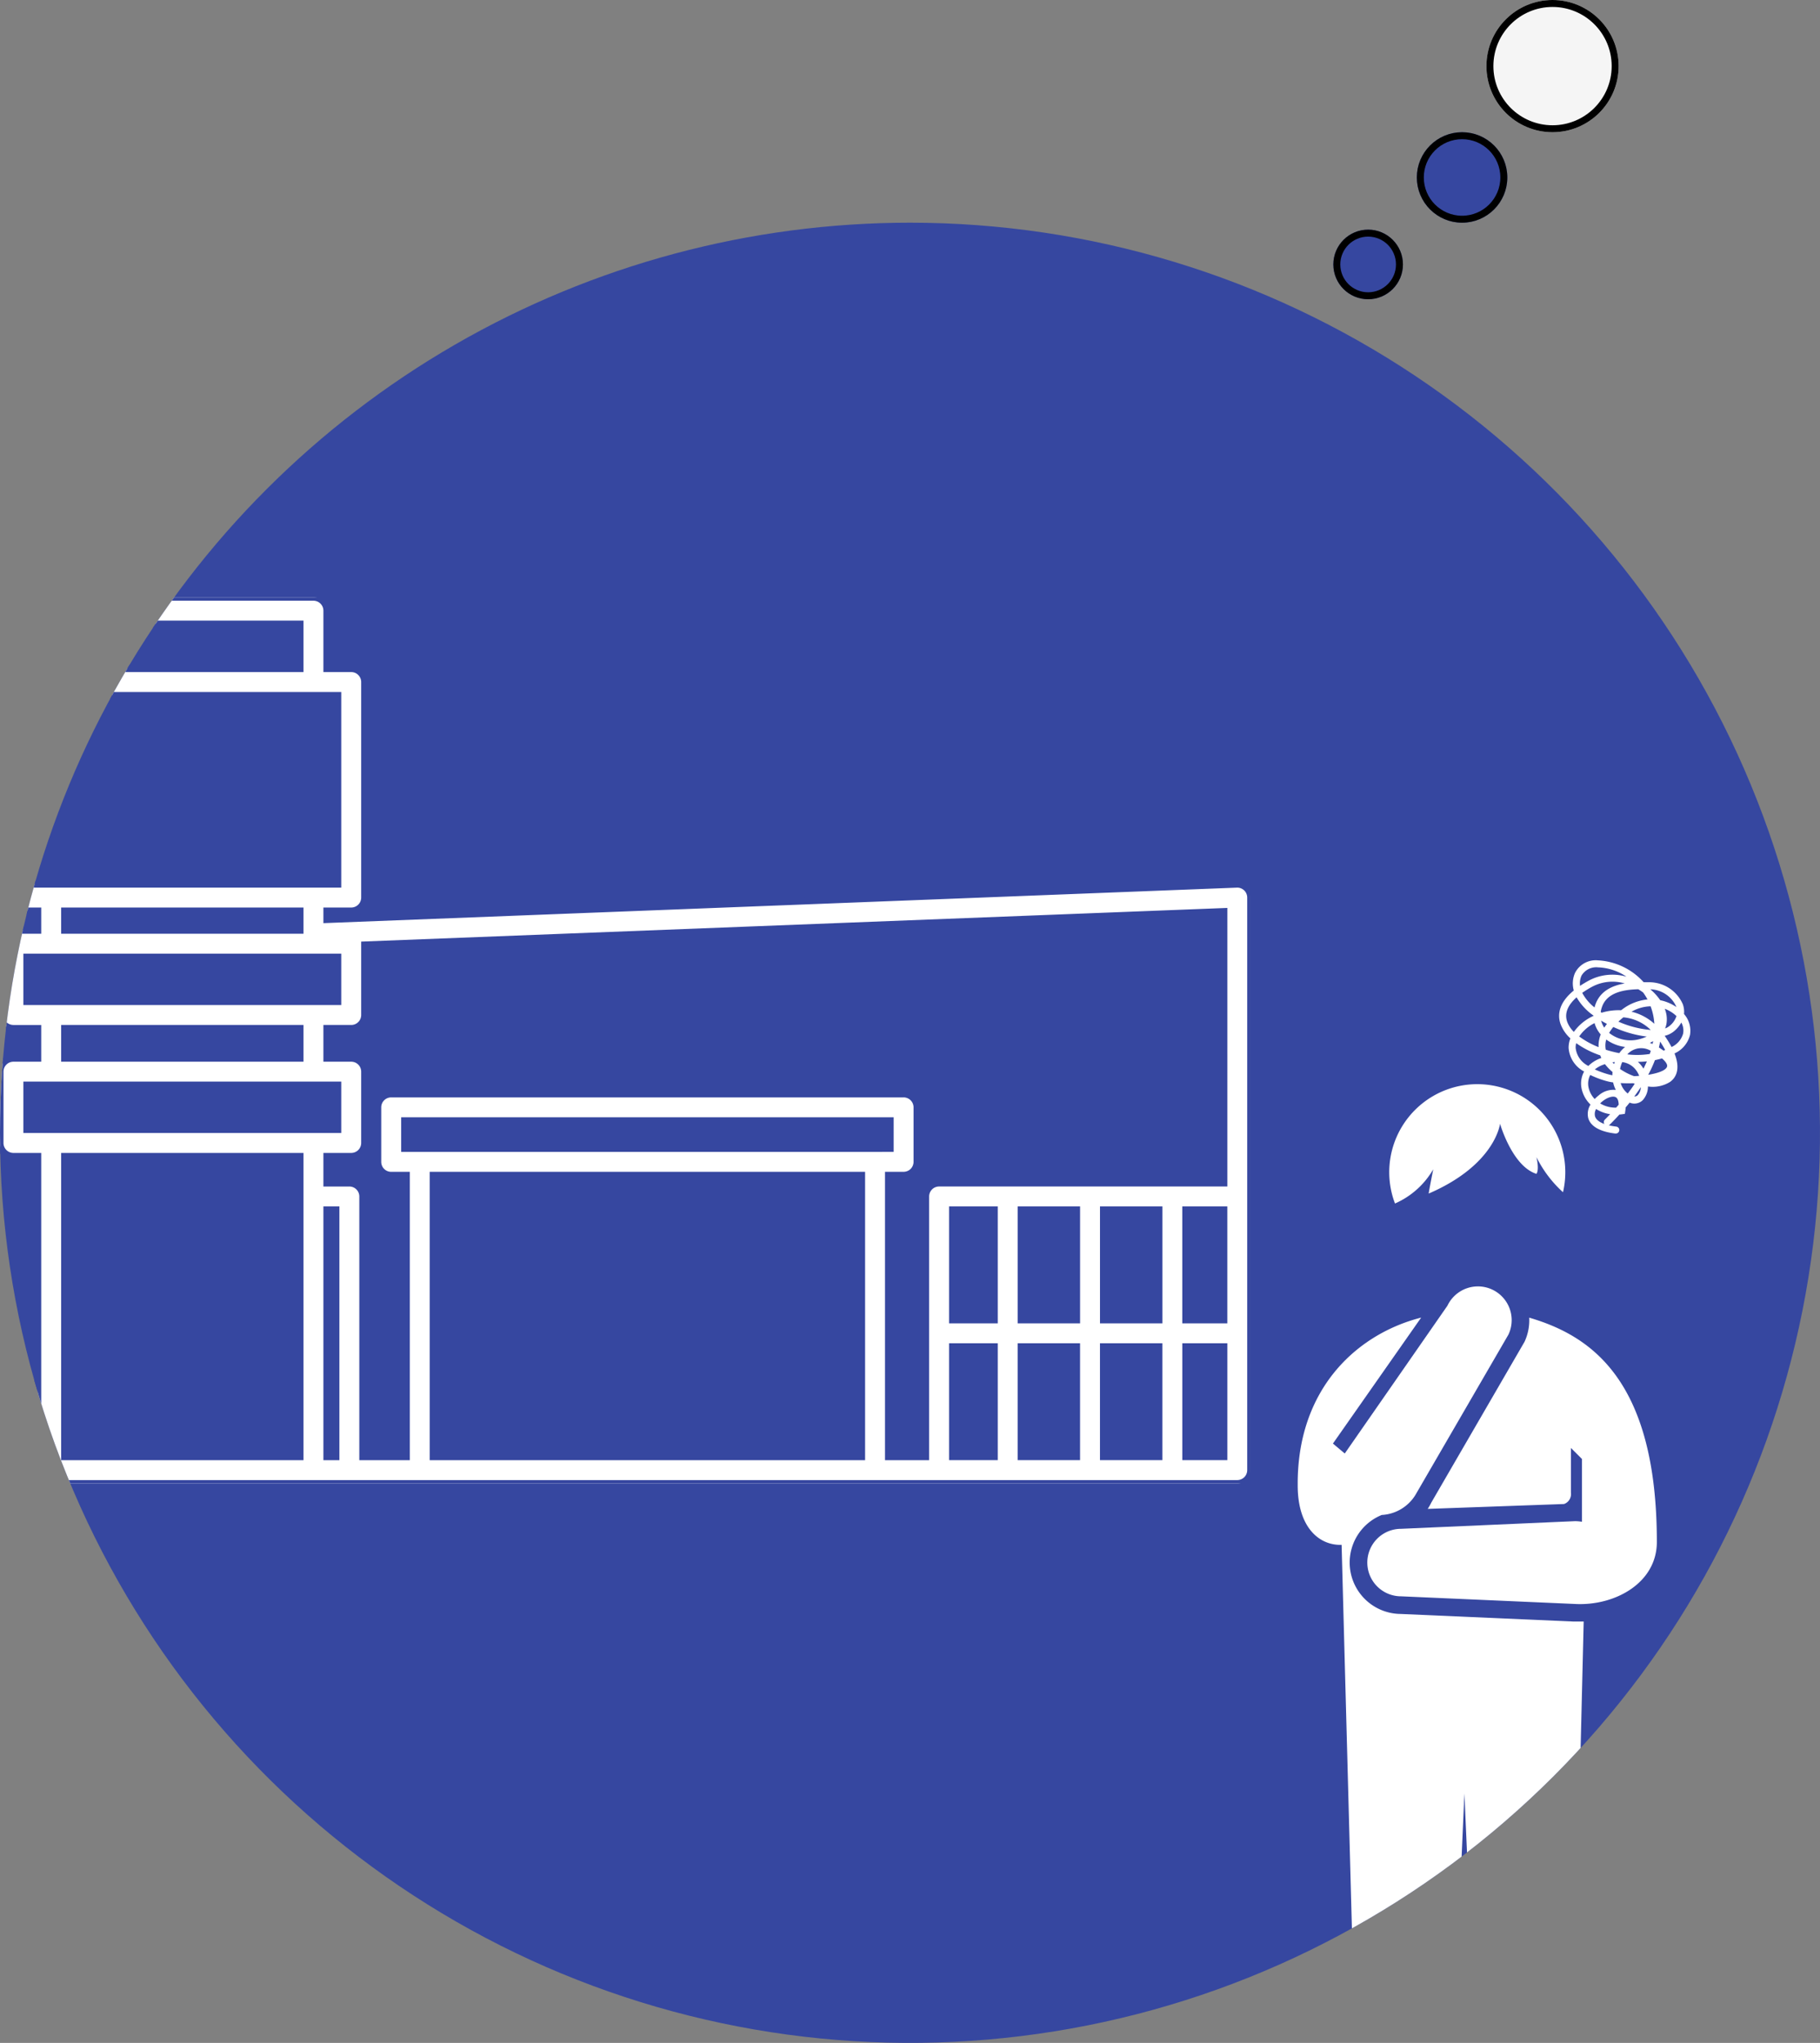
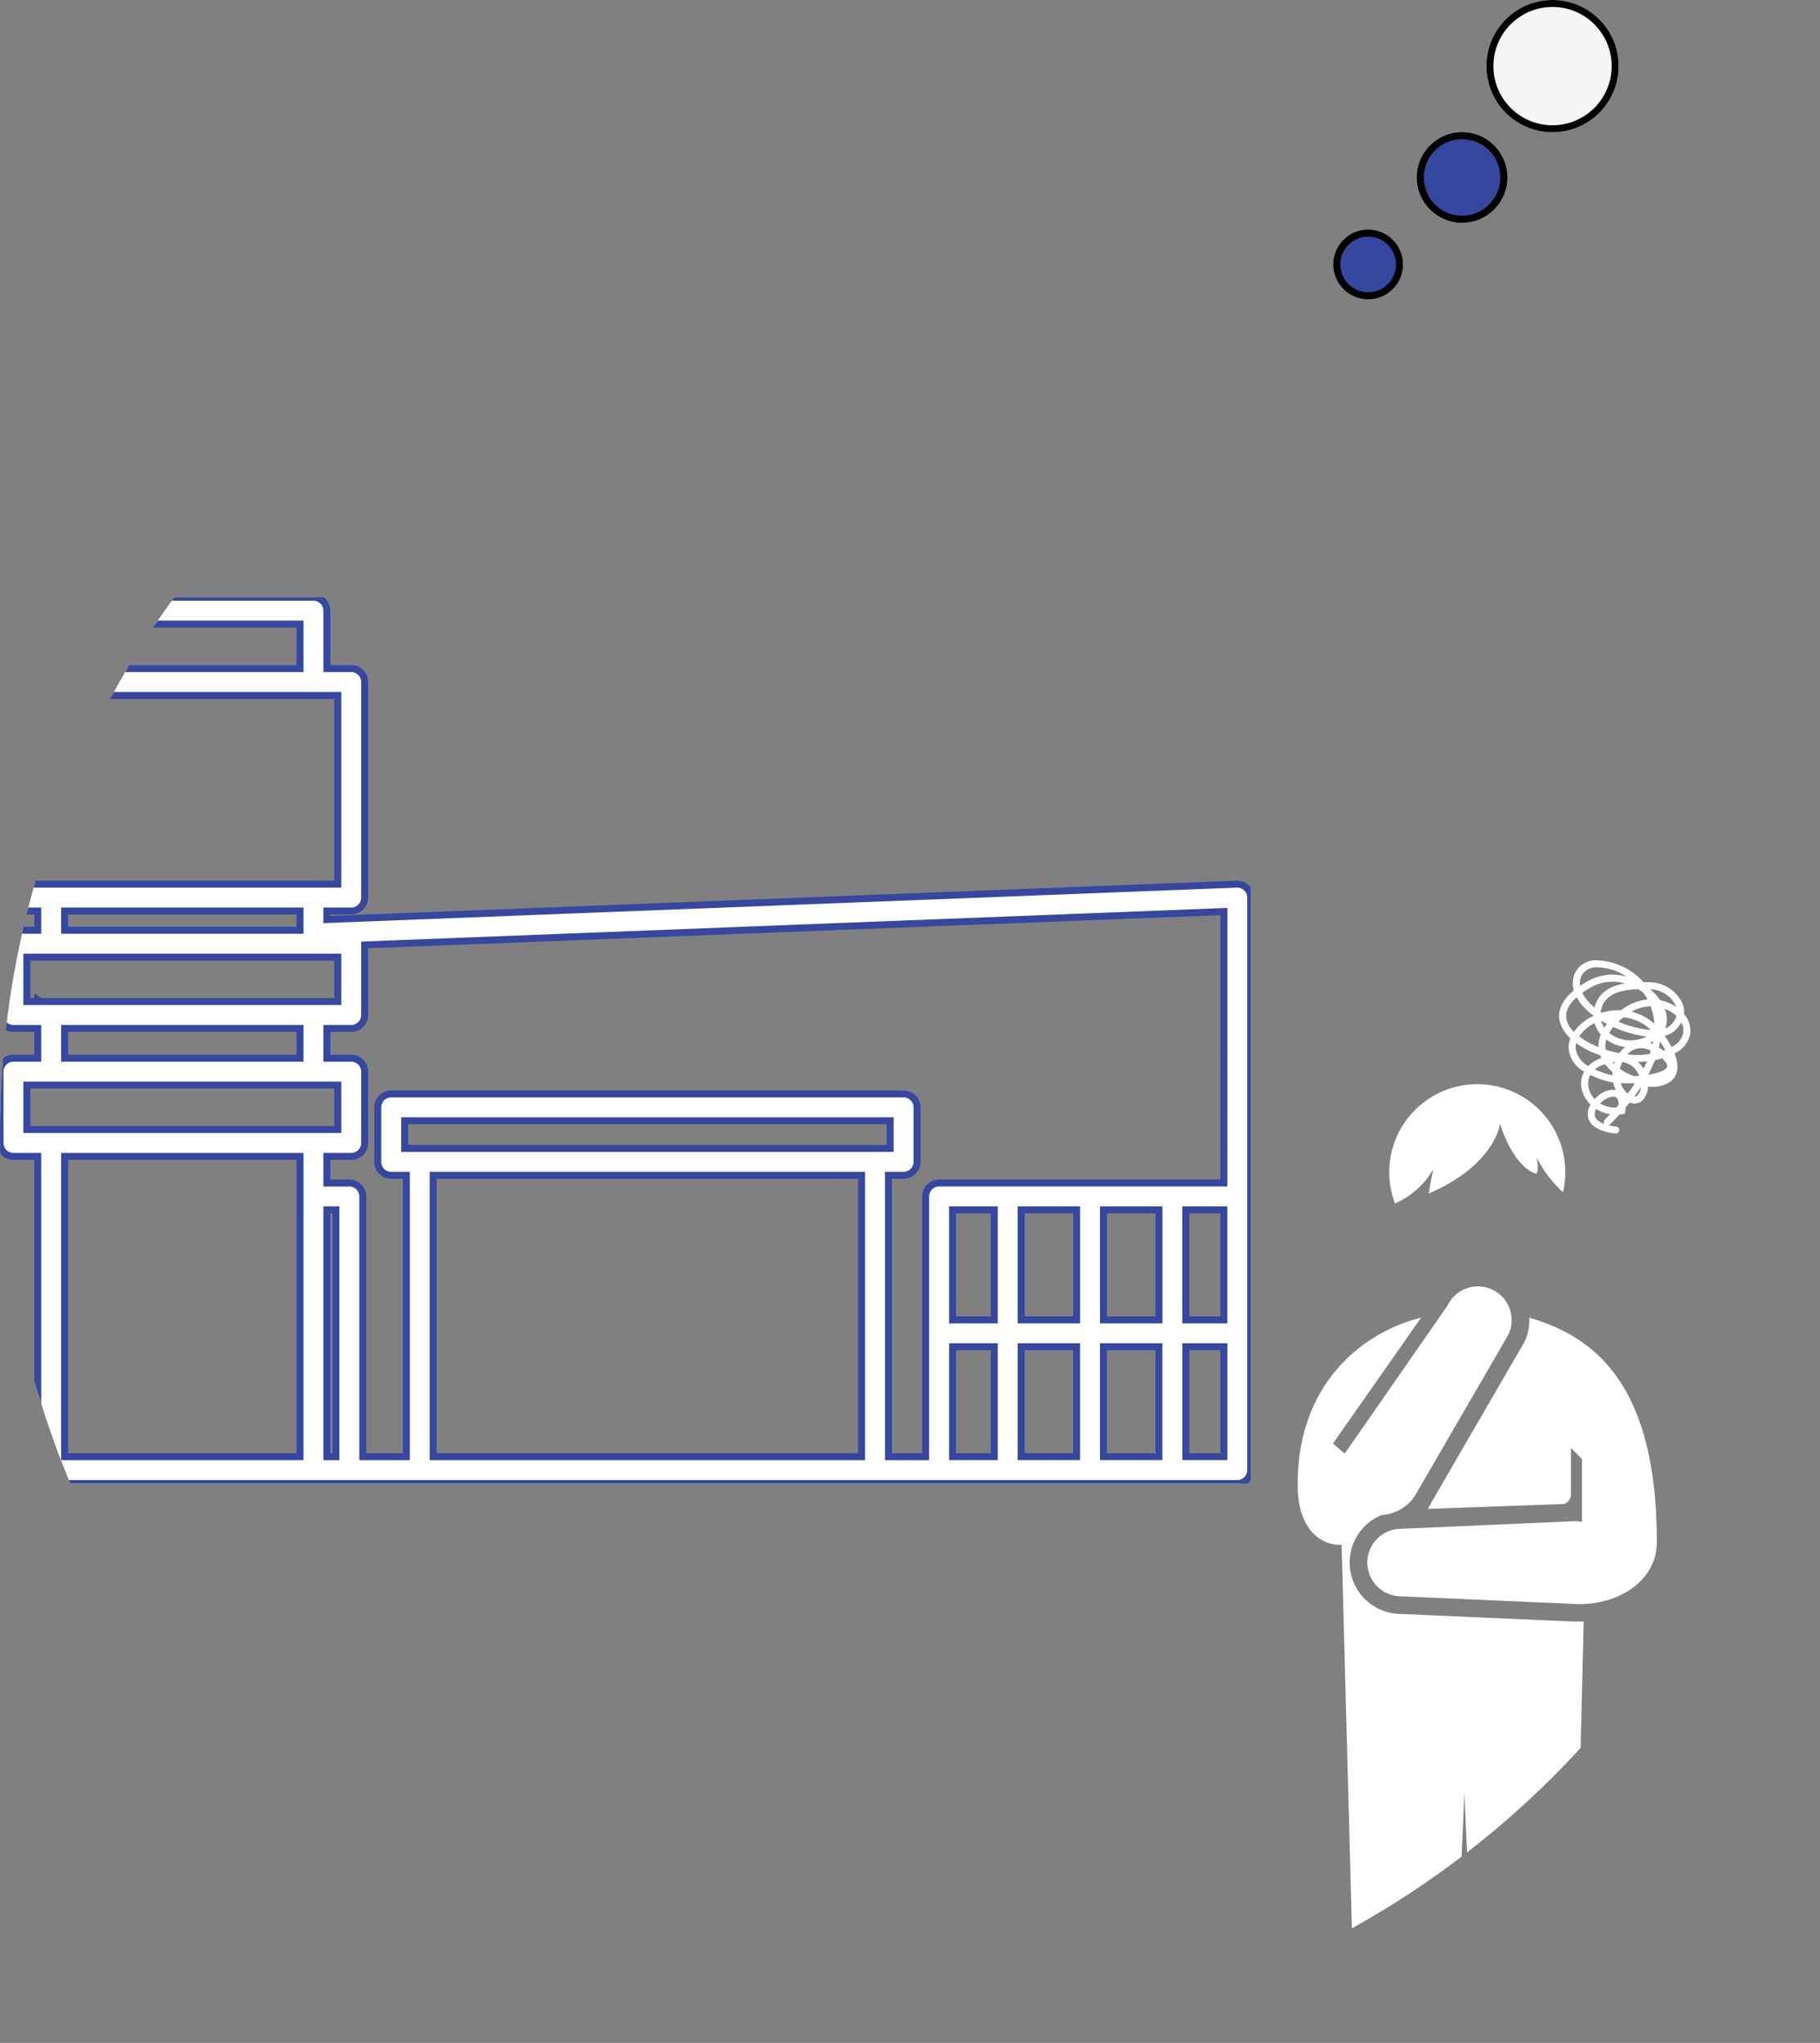
<svg xmlns="http://www.w3.org/2000/svg" width="261.555" height="293.555" viewBox="0 0 261.555 293.555">
  <rect x="0" y="0" width="261.555" height="293.555" fill="#808080" stroke="none" />
  <defs>
    <clipPath id="a">
      <path d="M130.777,0A130.777,130.777,0,1,1,0,130.777,130.778,130.778,0,0,1,130.777,0Z" transform="translate(727.244 2911)" fill="#3647a0" />
    </clipPath>
    <clipPath id="b">
      <rect width="179.739" height="127.359" fill="#fff" stroke="#3647a0" stroke-width="1" />
    </clipPath>
    <clipPath id="c">
      <rect width="51.612" height="165.3" fill="#fff" />
    </clipPath>
  </defs>
  <g transform="translate(-727.244 -2911)">
    <g transform="translate(0 32)" clip-path="url(#a)">
-       <path d="M130.777,0A130.777,130.777,0,1,1,0,130.777,130.778,130.778,0,0,1,130.777,0Z" transform="translate(727.244 2911)" fill="#3647a0" />
      <g transform="translate(727.244 2964.821)">
        <g transform="translate(0 0)" clip-path="url(#b)">
          <path d="M179.148,41.765a1.927,1.927,0,0,0-1.413-.536L46.976,46.311V45.087h3.5a1.93,1.93,0,0,0,1.93-1.93V12.184a1.93,1.93,0,0,0-1.93-1.93h-3.5V1.931A1.931,1.931,0,0,0,45.045,0H7.356A1.931,1.931,0,0,0,5.425,1.931v8.324H1.931A1.93,1.93,0,0,0,0,12.184V43.157a1.931,1.931,0,0,0,1.931,1.93H5.425v2.767H1.931A1.93,1.93,0,0,0,0,49.783v10.25a1.931,1.931,0,0,0,1.931,1.93H5.425v4.279H1.931A1.93,1.93,0,0,0,0,68.171V78.419a1.93,1.93,0,0,0,1.931,1.93H5.425v45.079a1.931,1.931,0,0,0,1.931,1.931H177.809a1.931,1.931,0,0,0,1.93-1.931V43.157a1.937,1.937,0,0,0-.591-1.392M154.72,103.837h-7.97v-15.8h7.97Zm11.831,0h-7.97v-15.8h7.97Zm9.327,0h-5.467v-15.8h5.467Zm-17.3,3.86h7.97v15.8h-7.97Zm-3.86,15.8h-7.97V107.7h7.97ZM142.89,103.837h-6v-15.8h6Zm-6,3.86h6v15.8h-6Zm33.524,0h5.467v15.8h-5.467Zm5.467-23.523H134.957a1.931,1.931,0,0,0-1.93,1.931V123.5h-5.343V83.063h2.173a1.93,1.93,0,0,0,1.93-1.931V73.3a1.929,1.929,0,0,0-1.93-1.931H56.218a1.93,1.93,0,0,0-1.93,1.931v7.836a1.931,1.931,0,0,0,1.93,1.931h2.174V123.5H52.137V86.106a1.93,1.93,0,0,0-1.93-1.931H46.976V80.349h3.5a1.93,1.93,0,0,0,1.93-1.93V68.171a1.93,1.93,0,0,0-1.93-1.93h-3.5V61.962h3.5a1.93,1.93,0,0,0,1.93-1.93V49.963l123.477-4.8ZM62.253,83.063h61.571V123.5H62.253Zm63.5-3.86h-67.6V75.225h69.777V79.2ZM9.286,3.86H43.114v6.393H9.286ZM3.86,14.115H48.541V41.226H3.86ZM9.286,45.087H43.114v2.767H9.286ZM3.86,51.714H48.541V58.1H5.793c-.122-.075-.252-.133-.367-.221V58.1H3.86ZM9.286,61.962H43.114v4.279H9.286ZM3.86,70.1H48.541v6.388H3.86ZM9.286,80.349H43.114V123.5H9.286Zm37.69,7.687h1.3V123.5h-1.3Z" transform="translate(0 0)" fill="#fff" stroke="#3647a0" stroke-width="1" />
        </g>
      </g>
      <g transform="translate(913.739 3034.777)">
        <g clip-path="url(#c)">
          <path d="M14.792,69.792a7.382,7.382,0,0,1-2.85-14.166c.04-.017.078-.04.116-.056a6.057,6.057,0,0,0,4.847-2.859L30.281,29.655a4.849,4.849,0,1,0-8.761-4.16L6.763,46.736l-1.7-1.429,12.679-18.1C8.444,29.58-.106,37.5,0,51.323c0,6.122,3.166,8.653,6.31,8.538L8.8,152.631a6.322,6.322,0,0,0,12.644,0L23.957,95.6l2.51,57.034a6.322,6.322,0,0,0,12.645,0L41.1,70.879H39.524Z" transform="translate(0 6.348)" fill="#fff" />
          <path d="M31.086,26.234a7.326,7.326,0,0,1-.674,3.471l-13.4,23.11a7.93,7.93,0,0,1-.512.9l19.588-.7A1.5,1.5,0,0,0,37.08,51.4V44.958l1.583,1.584v9.027a5.791,5.791,0,0,0-.994-.091l-25,1.1a4.849,4.849,0,1,0,0,9.7l25,1.1c5.708.308,11.76-3,11.76-8.909,0-23.431-9.63-29.675-18.342-32.234" transform="translate(2.184 7.328)" fill="#fff" />
          <path d="M16.607,12.242s-.654,3.274-.654,3.491C25.551,11.588,26.206,5.7,26.206,5.7s1.744,6.108,5.234,7.2c.436-.656,0-2.4,0-2.4a17.041,17.041,0,0,0,3.814,5.041A12.651,12.651,0,1,0,11.109,17.16a11.837,11.837,0,0,0,5.5-4.918" transform="translate(2.872)" fill="#fff" />
        </g>
        <path d="M45.975,7.71A3.244,3.244,0,0,0,45.8,6.3a5.265,5.265,0,0,0-4.936-3.156c-.214,0-.447-.006-.693-.008A9.5,9.5,0,0,0,33.64,0h-.024A3.33,3.33,0,0,0,30.3,1.828a3.747,3.747,0,0,0-.166,2.5c-2.243,1.84-2.331,3.573-1.91,4.8a5.283,5.283,0,0,0,1.419,2.083,3.637,3.637,0,0,0-.253,1.39,4.169,4.169,0,0,0,2.229,3.372,3.6,3.6,0,0,0-.317,2.652,4.481,4.481,0,0,0,1.234,2.1,2.515,2.515,0,0,0-.329,1.928c.226.827,1.08,1.887,3.871,2.229a.479.479,0,0,0,.061,0,.5.5,0,0,0,.061-1A9.633,9.633,0,0,1,35.16,23.7a.5.5,0,0,0,.15-.1q.735-.735,1.382-1.447c.136-.01.273-.025.412-.046l.371-.053.055-.373c.029-.194.048-.376.057-.547q.3-.35.571-.694a1.714,1.714,0,0,0,1.883-.353,2.911,2.911,0,0,0,.748-1.965,4.716,4.716,0,0,0,3.191-.665c.735-.536,1.574-1.7.628-4.084a3.971,3.971,0,0,0,2.227-2.647,3.637,3.637,0,0,0-.859-3.014m-2.764-.754a5.149,5.149,0,0,1,.939.47,4.653,4.653,0,0,1,.74.585,3.038,3.038,0,0,1-1.039,1.442,2.06,2.06,0,0,1-.6.329,3.383,3.383,0,0,0,.2-.676,4.02,4.02,0,0,0-.244-2.149m1.642-.327c.009.025.018.051.024.076-.06-.043-.123-.085-.185-.124a6.306,6.306,0,0,0-2.132-.857,7.891,7.891,0,0,0-1.426-1.569,4.226,4.226,0,0,1,3.72,2.473m-1.585,6.247c-.08.03-.159.058-.241.088-.24-.178-.471-.33-.661-.449.07-.288.129-.57.176-.844a14,14,0,0,1,.726,1.206M41.172,6.6a8.525,8.525,0,0,1,.536,2.512,7.484,7.484,0,0,0-3.278-1.734A5.8,5.8,0,0,1,41.172,6.6m-4.626,2.2c.218-.2.454-.409.712-.614A6.394,6.394,0,0,1,41.192,10a14.516,14.516,0,0,1-4.646-1.194m4.074,2.145a6.735,6.735,0,0,1-1.034.366,4.942,4.942,0,0,1-4.372-.89,6.006,6.006,0,0,1,.6-.853,16.348,16.348,0,0,0,4.8,1.377m.924.659c-.025.132-.052.265-.082.4-.133-.06-.264-.112-.393-.156.17-.079.327-.159.476-.244M39.99,4.536l.109.079a9.026,9.026,0,0,1,.627,1,7.129,7.129,0,0,0-3.64,1.44c-.051.039-.1.076-.152.114a8.4,8.4,0,0,0-2.795.352c-.046-.029-.09-.06-.136-.091a3.725,3.725,0,0,1,.19-.76C34.93,4.6,37.33,4.207,39.4,4.149c.207.123.4.253.591.387M35.7,16.039c-.013.157-.02.313-.02.471a5.4,5.4,0,0,1-.541-.122,13.266,13.266,0,0,1-1.981-.716,4.017,4.017,0,0,1,1.239-.685c.072-.025.146-.051.217-.074A6.727,6.727,0,0,0,35.7,16.039M35.7,14.647c.109-.018.217-.03.324-.043-.033.094-.067.19-.1.286-.08-.079-.155-.16-.228-.242M34.514,9.668a3.081,3.081,0,0,1-.454-1.009c.27.162.551.32.836.47-.142.183-.269.362-.382.539m-.816,2.8a11.984,11.984,0,0,1-2.788-1.533,5.807,5.807,0,0,1,2.208-1.918,4.193,4.193,0,0,0,.888,1.631,4.326,4.326,0,0,0-.308,1.82m-.584-5.7a6.691,6.691,0,0,1-1.768-2.1,14.012,14.012,0,0,1,1.388-.859,6.246,6.246,0,0,1,4.719-.492c-1.777.3-3.517,1.077-4.207,3.018-.052.143-.1.289-.132.434M31.23,2.218a2.447,2.447,0,0,1,2.387-1.213h.019a7.777,7.777,0,0,1,4.07,1.341,7.216,7.216,0,0,0-5.455.583q-.672.367-1.218.736a2.71,2.71,0,0,1,.2-1.447M29.178,8.8c-.456-1.327.261-2.517,1.359-3.491A8.231,8.231,0,0,0,32.919,7.9l.048.037v.041a6.97,6.97,0,0,0-2.822,2.3,4.042,4.042,0,0,1-.967-1.47M30.4,12.574a2.47,2.47,0,0,1,.081-.675,13.267,13.267,0,0,0,3.456,1.753c.048.133.1.259.154.379l-.029.01a4.8,4.8,0,0,0-1.833,1.13,3.3,3.3,0,0,1-1.829-2.6m1.882,5.81A2.671,2.671,0,0,1,32.5,16.47a13.818,13.818,0,0,0,2.368.886,6.915,6.915,0,0,0,.919.181,4.326,4.326,0,0,0,.385,1.081,3.191,3.191,0,0,0-2.449.778,4.8,4.8,0,0,0-.586.53,3.5,3.5,0,0,1-.857-1.543m2.32,4.5a.5.5,0,0,0-.067.628c-.759-.274-1.226-.656-1.353-1.126a1.461,1.461,0,0,1,.16-1.029,5.177,5.177,0,0,0,2.018.748c-.245.259-.5.519-.758.779m1.623-1.72a4.23,4.23,0,0,1-2.3-.607,3.672,3.672,0,0,1,.411-.366c.7-.533,1.457-.745,1.85-.515.253.148.391.525.4,1.069-.121.138-.24.278-.365.419m.454-7.832a15.871,15.871,0,0,1-1.942-.492,3.107,3.107,0,0,1,.066-1.461,5.837,5.837,0,0,0,2.713,1.064,4.4,4.4,0,0,0-.838.89m.419,1.286A2.936,2.936,0,0,1,39.233,16a3.611,3.611,0,0,1,.3.594c-.242.022-.487.037-.732.048a8.591,8.591,0,0,1-2.017-1.037,4.532,4.532,0,0,1,.315-.989m.794,4.518a2.986,2.986,0,0,1-1.023-1.5c.56.032,1.17.042,1.795.02l.225.074q-.463.7-1,1.4m1.443.231a.646.646,0,0,1-.5.194q.506-.683.937-1.339a1.843,1.843,0,0,1-.437,1.145m.815-3.8c-.022-.034-.042-.07-.065-.1a4.118,4.118,0,0,0-.745-.879,12.092,12.092,0,0,0,1.3-.069q-.225.524-.492,1.052m-2.31-2.066A2.681,2.681,0,0,1,41.2,13c-.046.15-.1.3-.147.452l-.046.006a11.817,11.817,0,0,1-3.169.051m5.683,1.808c-.231.528-1.329.907-2.692,1.126a18.409,18.409,0,0,0,.968-2.107q.544-.112,1.014-.249c.58.5.839.935.709,1.23m2.328-4.8a3.035,3.035,0,0,1-1.665,1.934,15.184,15.184,0,0,0-.99-1.61,3.267,3.267,0,0,0,1.293-.614,4.409,4.409,0,0,0,1.1-1.294,2.376,2.376,0,0,1,.261,1.585" transform="translate(9.543 -17.777)" fill="#fff" />
      </g>
    </g>
    <g transform="translate(959.861 2930) rotate(180)" fill="#f5f5f5" stroke="#000" stroke-width="1">
      <circle cx="9.5" cy="9.5" r="9.5" stroke="none" />
      <circle cx="9.5" cy="9.5" r="9" fill="none" />
    </g>
    <g transform="translate(943.861 2943) rotate(180)" fill="#3647a0" stroke="#000" stroke-width="1">
      <circle cx="6.5" cy="6.5" r="6.5" stroke="none" />
      <circle cx="6.5" cy="6.5" r="6" fill="none" />
    </g>
    <g transform="translate(928.861 2954) rotate(180)" fill="#3647a0" stroke="#000" stroke-width="1">
      <circle cx="5" cy="5" r="5" stroke="none" />
      <circle cx="5" cy="5" r="4.5" fill="none" />
    </g>
  </g>
</svg>